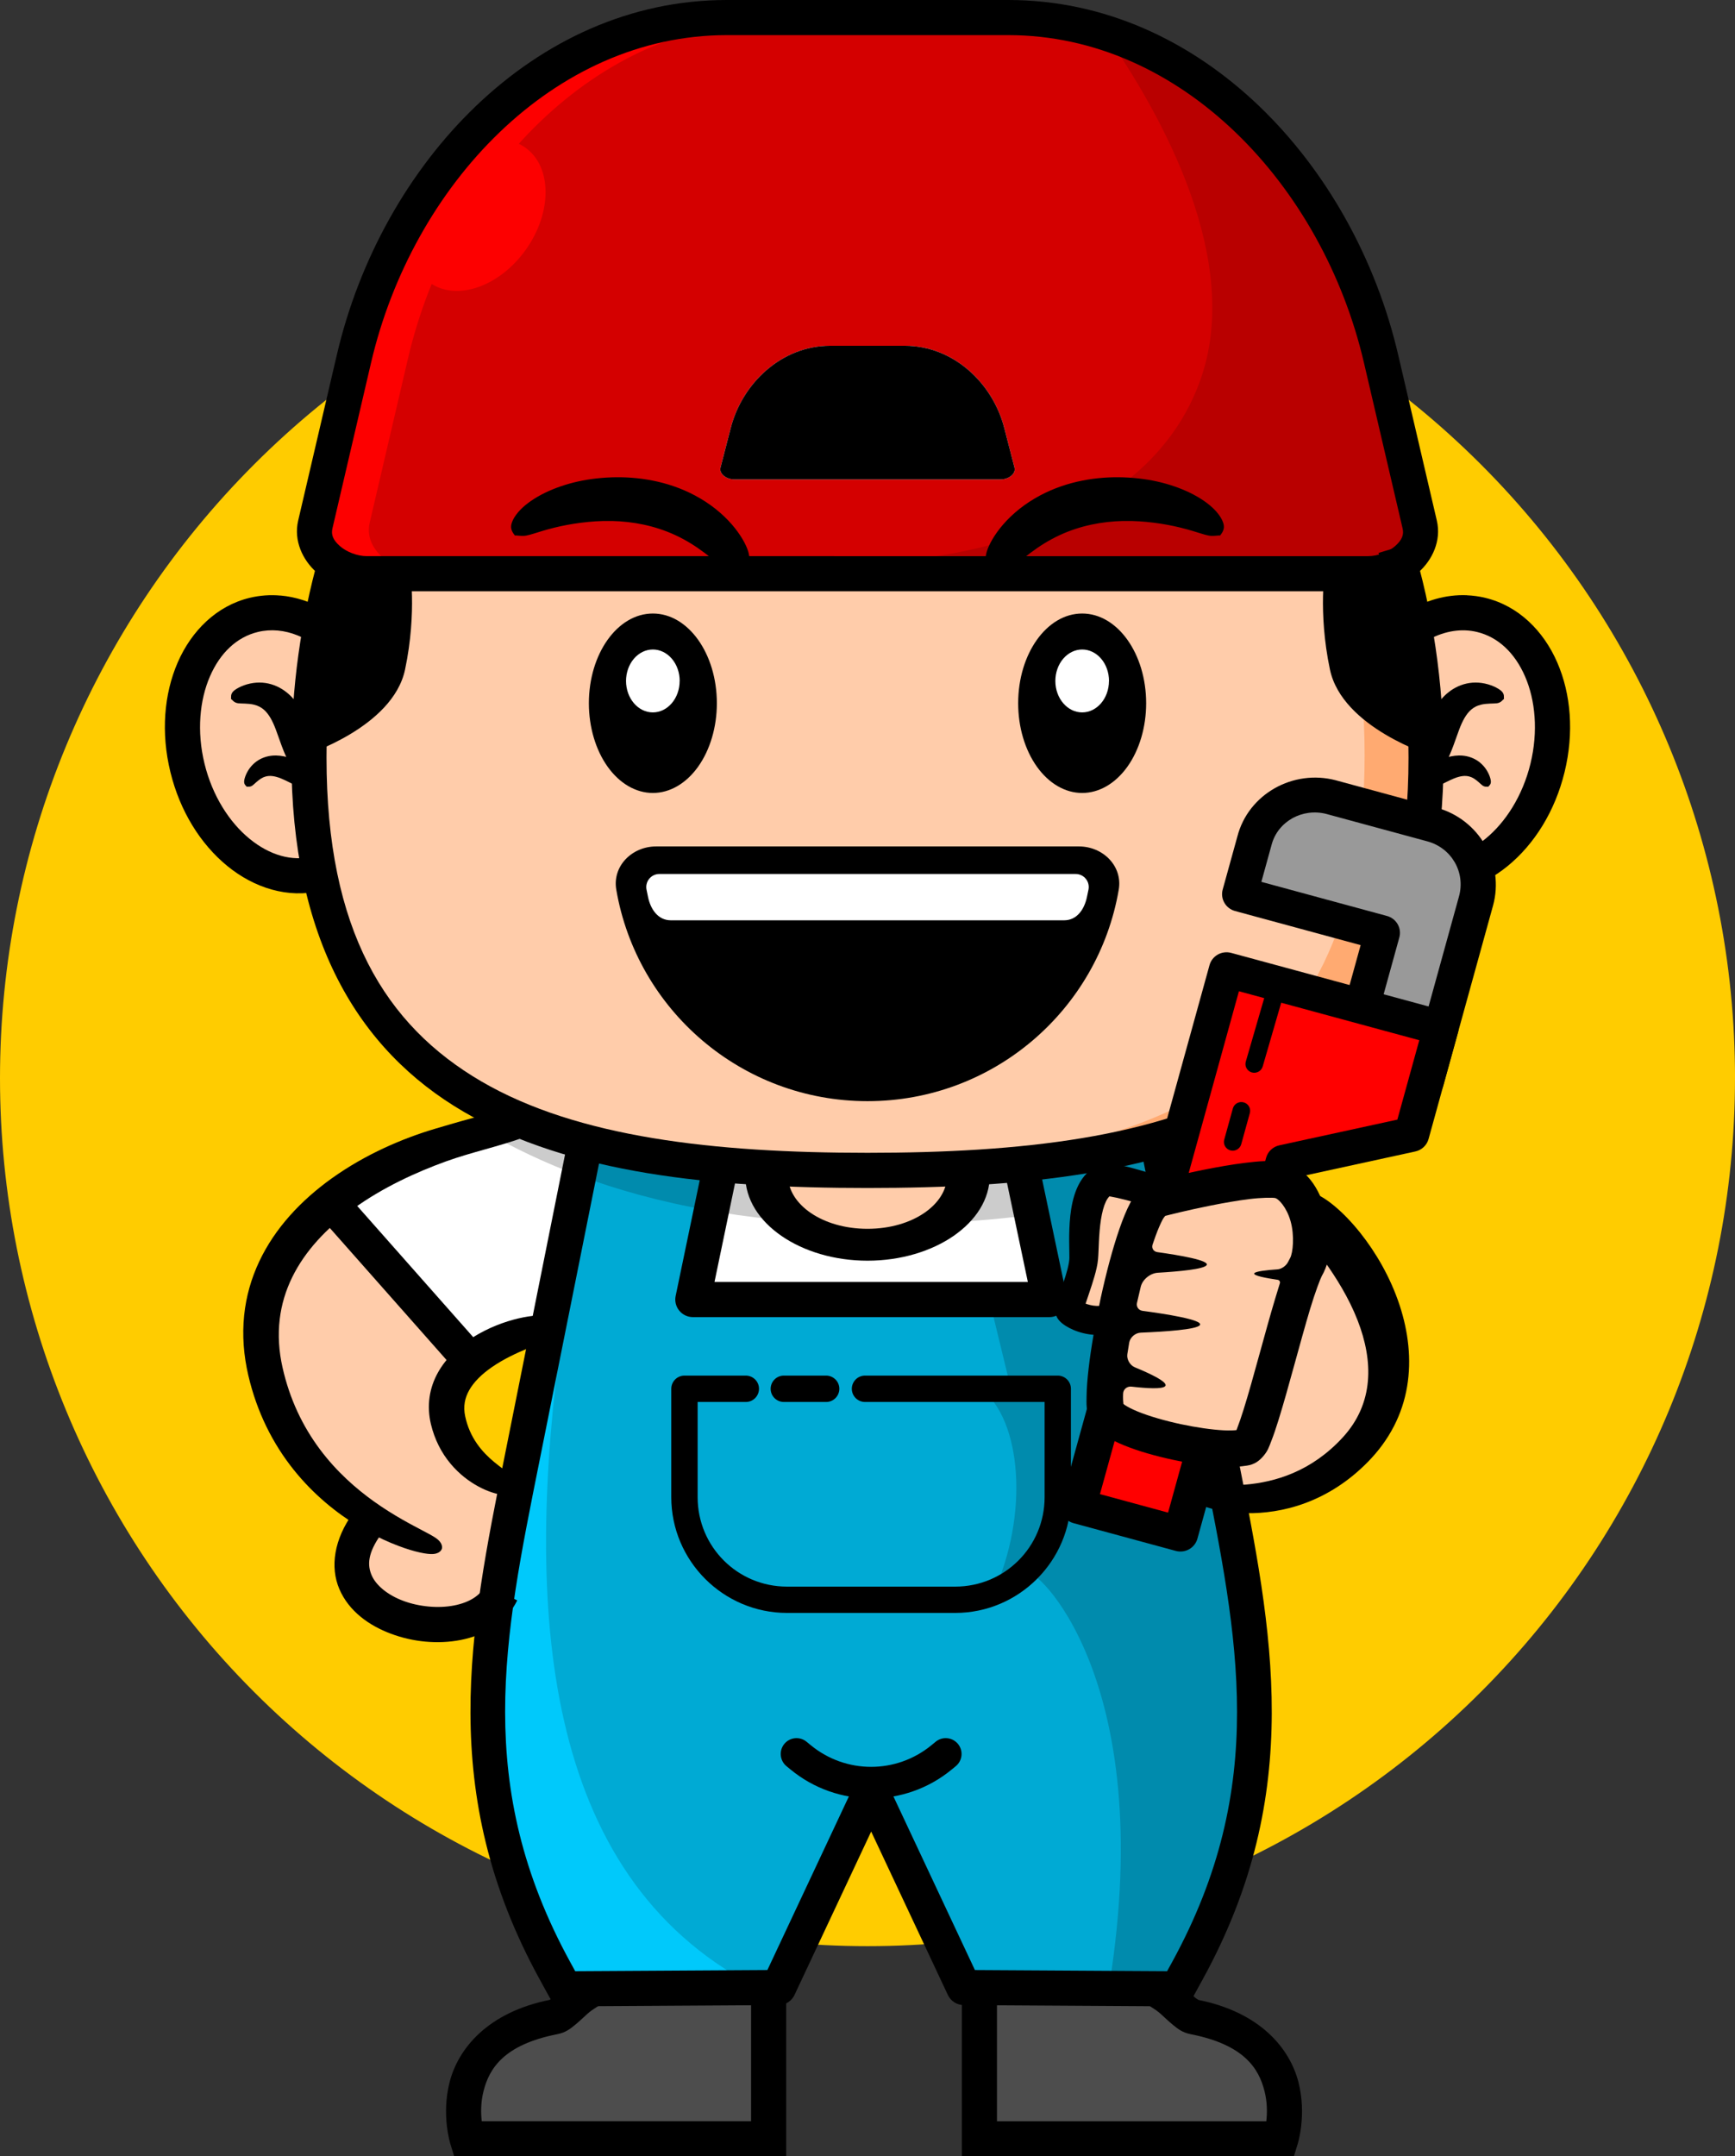
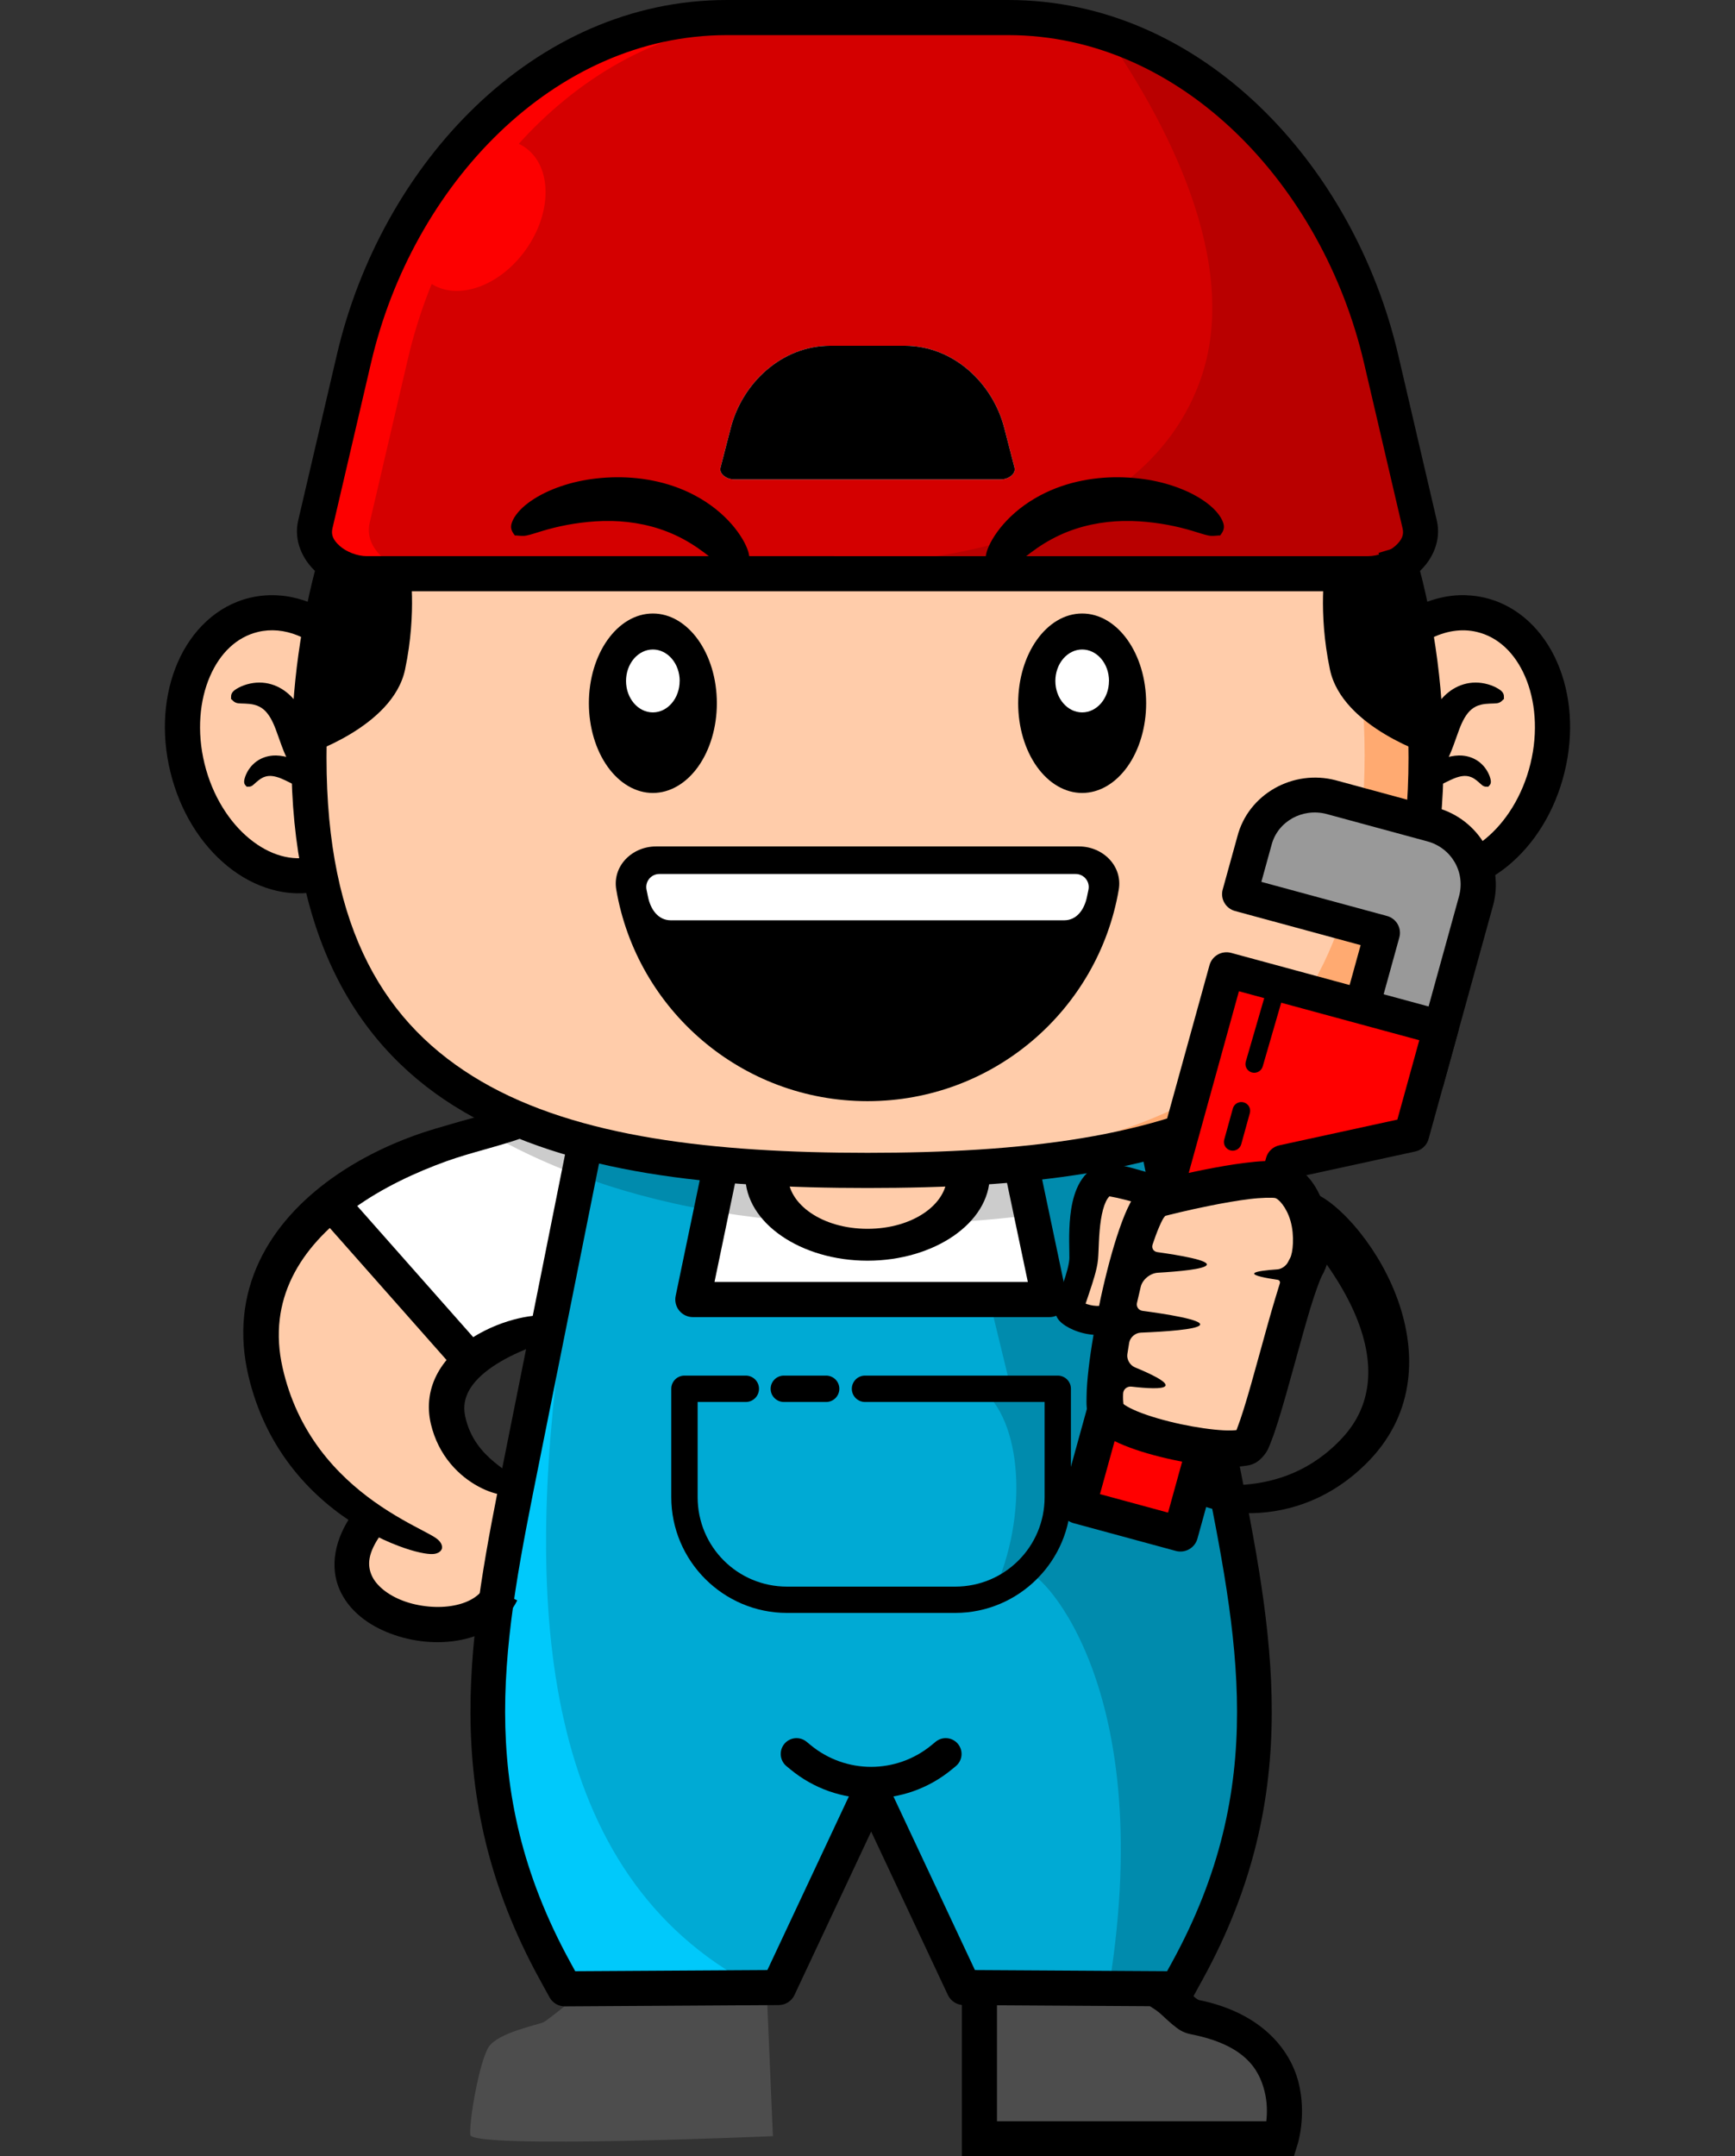
<svg xmlns="http://www.w3.org/2000/svg" id="Layer_2" viewBox="0 0 668.63 830.57">
  <rect x="0" y="0" width="668.63" height="830.57" fill="#333333" stroke="none" />
  <defs>
    <style>.cls-1{fill:#fff;}.cls-2{fill:#ffaa71;}.cls-3{fill:#b90000;}.cls-4{fill:#4d4d4d;}.cls-5{fill:#00c9fb;}.cls-6{fill:#fca;}.cls-7{fill:#999;}.cls-8{fill:#ccc;}.cls-9{fill:#00aad4;}.cls-10{fill:#d40000;}.cls-11{fill:#fc0;}.cls-12{fill:#008bad;}.cls-13{fill:red;}.cls-14{fill:#fd0000;}</style>
  </defs>
  <g id="Layer_1-2">
    <g>
-       <path class="cls-11" d="M668.63,415.29c0,88.67-35.22,173.7-97.92,236.4-62.7,62.7-147.73,97.92-236.4,97.92s-173.7-35.22-236.4-97.92C35.22,588.99,0,503.95,0,415.29S35.22,241.59,97.92,178.89c62.7-62.7,147.73-97.92,236.4-97.92s173.7,35.22,236.4,97.92c62.7,62.7,97.92,147.73,97.92,236.4" />
      <path class="cls-4" d="M449.77,765.75s14.64,12.12,16.66,13.13c2.02,1.01,17.67,4.04,21.2,9.59,3.53,5.55,7.57,28.27,7.07,33.82-.5,5.55-116.62,.5-116.62,.5l2.52-59.07,69.16,2.02Z" />
      <path class="cls-4" d="M226.17,765.75s-14.64,12.12-16.66,13.13c-2.02,1.01-17.67,4.04-21.2,9.59-3.53,5.55-7.57,28.27-7.07,33.82,.5,5.55,116.62,.5,116.62,.5l-2.52-59.07-69.16,2.02Z" />
-       <path class="cls-6" d="M509.58,469.92s36.41,33.56,23.56,69.97c-12.85,36.41-57.83,38.55-57.83,38.55l-4.28-18.56,38.55-89.96Z" />
      <path class="cls-6" d="M127.22,466.89s-69.67,41.4,16.15,120.15c0,0-24.23,29.79,18.68,37.36l28.27-4.04,8.08-50.48s-42.41-4.04-19.18-46.95l-52-56.04Z" />
      <path class="cls-1" d="M128.33,460.63l52.83,64.26s17.49-15.71,27.84-12.14c10.35,3.57,256.31,0,256.31,0l-19.99-77.11s-84.76,33.68-233.26-.59c0,0-41.94-3.98-83.73,25.58h0Z" />
      <path class="cls-8" d="M207.92,434.88c-4.12-.05-11.09,.16-19.88,1.53,38.84,22.45,107.88,45.52,218.36,30.48,16.17-2.2,31.07-5.09,44.81-8.54l-5.89-22.7s-84.76,33.68-233.26-.59c0,0-1.48-.14-4.15-.17h0Z" />
      <path class="cls-9" d="M226.67,435.59l-31.24,152.84s-15.71,80.68,.71,129.22c16.42,48.55,24.99,51.4,24.99,51.4l79.96-2.85,34.68-72.77,34.68,72.77,79.96,2.85s8.57-2.85,24.99-51.4c16.42-48.55,.71-129.22,.71-129.22l-31.23-152.84-51.58,8.98,11.07,53.19h-137.19l11.07-53.19-51.58-8.98Z" />
      <path class="cls-5" d="M216.58,513.33s-4.66,7.73-8.76,14.53l-12.38,60.57s-15.71,80.68,.71,129.22c16.42,48.55,24.99,51.4,24.99,51.4l64.82-2.31,4.32-2c-81.31-42.81-88.42-144.68-73.71-251.41h0Z" />
      <path class="cls-12" d="M226.67,435.59l-3.52,17.22c14.48,5.38,31.27,10.12,50.58,13.5l4.52-21.74-51.58-8.98Zm218.23,0l-51.58,8.98,4.86,23.37c2.71-.33,5.45-.68,8.21-1.05,15.56-2.12,29.93-4.88,43.24-8.15l-4.73-23.15Z" />
      <path class="cls-6" d="M373.2,452.78c0,7.07-4.1,13.86-11.39,18.86-7.29,5-17.18,7.81-27.49,7.81-21.47,0-38.88-11.94-38.88-26.67s17.41-26.67,38.88-26.67c10.31,0,20.2,2.81,27.49,7.81,7.29,5,11.39,11.78,11.39,18.86" />
      <path d="M334.32,419.97c-25.56,0-47.11,14.47-47.11,32.81s21.55,32.81,47.11,32.81,47.11-14.47,47.11-32.81-21.55-32.81-47.11-32.81h0Zm0,12.28c17.39,0,30.66,9.41,30.66,20.53s-13.27,20.53-30.66,20.53-30.66-9.41-30.66-20.53,13.27-20.53,30.66-20.53h0Z" />
      <path class="cls-12" d="M444.9,435.59l-51.58,8.98,11.07,53.19h-23.82l9.18,37.78-11.61-.5c15.56,11.86,18.55,48.46,4.54,78.76,0,0,12.62-3.53,13.63-7.57,1.01-4.04,50.45,38.61,31.17,158.55-.19,1.17-.36,2.31-.52,3.45l23.48,.84s8.57-2.85,24.99-51.4c16.42-48.55,.71-129.22,.71-129.22l-31.23-152.84Z" />
      <path class="cls-6" d="M147.74,276.79c6.71,27.53-4.75,53.9-25.6,58.91-10.01,2.4-20.89-.54-30.25-8.19-9.36-7.65-16.43-19.37-19.65-32.59-3.22-13.22-2.34-26.85,2.46-37.9,4.8-11.05,13.12-18.6,23.13-21.01,20.85-5.01,43.19,13.25,49.91,40.77" />
      <path class="cls-6" d="M520.89,276.79c-3.22,13.22-2.34,26.85,2.46,37.9,4.8,11.05,13.12,18.6,23.13,21.01,10.01,2.4,20.89-.54,30.25-8.19,9.36-7.65,16.43-19.37,19.65-32.59,6.71-27.53-4.75-53.9-25.6-58.91-20.85-5.01-43.19,13.25-49.91,40.77" />
      <path class="cls-6" d="M549.57,291c0,136.19-96.37,158.98-215.26,158.98s-215.26-22.8-215.26-158.98S215.43,44.42,334.32,44.42s215.26,110.4,215.26,246.59h0Z" />
      <path class="cls-2" d="M334.32,44.42c-3.96,0-7.88,.13-11.78,.37,113.34,7.08,203.35,114.6,203.35,246.21s-89.97,157.31-203.28,158.9c3.88,.05,7.79,.08,11.72,.08,118.88,0,215.26-22.8,215.26-158.98S453.2,44.42,334.32,44.42h0Zm-100.41,396.62c4.66,1.06,9.43,1.99,14.29,2.83,9.38,.36,18.94,.53,28.66,.53,4.08,0,8.12-.03,12.14-.09-19.14-.26-37.62-1.22-55.09-3.28h0Z" />
      <path class="cls-10" d="M280.07,5.94c-70.61,0-127.13,60.6-143.64,131.36l-14.92,63.93c-2.38,10.21,8.89,18.93,19.85,18.93h385.92c10.96,0,22.23-8.73,19.85-18.93l-14.92-63.93C515.7,66.54,459.18,5.94,388.57,5.94h-108.5Z" />
      <path class="cls-3" d="M424.97,11.49c23.31,33.27,53.99,89.1,37.59,134.97-25.13,70.29-129.01,70.29-129.01,70.29l1.85,3.42h191.88c10.96,0,22.23-8.73,19.85-18.93l-14.91-63.93c-13.56-58.1-54.09-109.33-107.24-125.81h0Z" />
      <path class="cls-14" d="M280.07,5.94c-70.61,0-127.13,60.6-143.64,131.36l-14.92,63.93c-2.38,10.21,8.89,18.93,19.85,18.93h20.75c-10.86,0-22.02-8.64-19.66-18.75l14.77-63.3C173.56,68.05,229.53,8.05,299.45,8.05h107.44c1.62,0,3.22,.04,4.83,.11-7.51-1.45-15.24-2.21-23.14-2.21h-108.5Z" />
      <path class="cls-14" d="M202.72,96.06c-10.16,14.38-26.78,20.12-37.11,12.83-4.96-3.5-7.78-9.6-7.84-16.96-.06-7.36,2.65-15.37,7.53-22.27,4.88-6.9,11.53-12.13,18.49-14.54,6.96-2.41,13.66-1.79,18.62,1.71,10.33,7.29,10.47,24.85,.31,39.23" />
      <path d="M497.85,460.55c.18,1.47-1.12,5.03,.74,8.84,1.71,3.49,6.32,8.74,11.67,16.2,4.62,6.45,9.54,14.27,12.94,23,3.08,7.91,4.62,15.86,3.95,23.43-.34,3.89-1.27,7.61-2.78,11.12-1.67,3.87-4.03,7.41-7,10.62-5.83,6.31-12.24,10.69-18.95,13.58-6.5,2.8-12.82,4.01-18.31,4.49-5.99,.53-11.54,.21-14.24,.14-1.72-.04-2.87-.03-3.73,.13-2.15,.37-2.89,1.96-3.08,2.47-.18,.5-.6,2.32,1.39,3.82,.76,.57,1.97,1.22,3.78,1.87,3.16,1.14,8.84,2.5,16.25,2.59,6.49,.07,14.32-.84,22.55-3.9,8.57-3.18,16.75-8.36,24.11-15.85,3.95-4.02,7.4-8.59,10.08-13.81,2.44-4.75,4.14-9.84,5.05-15.23,1.77-10.47,.43-21.18-2.86-31.23-3.62-11.03-9.39-20.66-15.13-27.88-6.74-8.48-13.29-13.53-17.29-15.1-4.34-1.7-7.79,.51-9.15,.7h0Z" />
      <path d="M210.07,433.23c-1.34-.55-6.27,1.01-9.15-3.3l-1.43-2.14c-5.84-.57-16.54,2.47-31.71,6.95-12.55,3.71-26.99,9.87-39.95,19.15-11.83,8.47-21.85,19.13-27.91,31.97-3.13,6.63-5.07,13.55-5.82,20.7-.82,7.86-.17,15.63,1.59,23.18,3.3,14.17,9.41,26.28,17.5,36.39,7.78,9.72,16.7,16.74,24.75,21.64,9.18,5.59,17.26,8.49,21.99,9.75,2.71,.72,4.69,1.01,6.03,1.06,3.49,.13,4.23-1.64,4.35-2.14,.12-.53,.24-2.29-2.4-4.07-1.08-.73-2.58-1.55-4.93-2.78-3.77-1.99-11.19-5.77-18.84-11.24-6.91-4.93-14.39-11.46-20.83-20.07-6.65-8.9-11.68-19.32-14.43-31.56-1.41-6.26-1.82-12.49-1.08-18.63,.67-5.57,2.27-10.95,4.81-16.13,4.94-10.08,13.19-18.91,23.59-26.41,11.4-8.23,24.27-14.08,35.7-18.22,9.57-3.46,20.43-5.77,30-9.24,4.73-1.71,6.8-4.08,8.17-4.85h0Z" />
      <path d="M217.5,510.54c-.8-.61-2.35-3.08-5.82-3.68-2.48-.43-6.64-.27-11.86,.95-5.27,1.23-11.67,3.57-17.62,7.33-2.67,1.69-5.24,3.65-7.55,5.92-2.29,2.26-4.3,4.79-5.88,7.62-1.63,2.93-2.73,6.07-3.21,9.37-.53,3.59-.29,7.12,.51,10.5,1.42,5.95,4.07,11.07,7.6,15.28,3.37,4.02,7.19,6.83,10.6,8.68,3.91,2.13,7.26,3.01,9.3,3.24,1.17,.13,2.01,.06,2.62-.11,1.6-.47,2.14-2.22,2.26-2.74,.12-.52,.46-2.3-.3-3.47-.3-.47-.78-.96-1.53-1.57-1.34-1.1-3.58-2.56-6.18-4.72-2.28-1.89-4.65-4.21-6.67-7.13-2.08-3.01-3.64-6.45-4.5-10.47-.41-1.89-.45-3.68-.16-5.39,.27-1.57,.83-3.13,1.72-4.71,.87-1.53,2.05-3.07,3.55-4.58,1.51-1.53,3.29-2.98,5.28-4.34,4.47-3.08,9.45-5.38,13.79-7.17,4.3-1.78,7.48-2.87,9.52-4.02,2.77-1.56,3.76-4.02,4.55-4.78h0Z" />
      <path d="M136.14,582.68c-7.42,10.17-9.01,20.91-5.35,29.41,3.65,8.49,11.39,14.02,19.88,17.19,8.49,3.17,18.03,4.13,26.9,2.39,8.87-1.74,17.49-6.51,21.76-15.24l-12.16-5.95c-1.97,4.04-6.17,6.73-12.2,7.91-6.03,1.18-13.47,.5-19.56-1.78-6.1-2.28-10.54-6.02-12.19-9.86-1.65-3.84-1.67-8.51,3.86-16.09l-10.93-7.98Z" />
      <path d="M135.28,461.8l-10.14,8.97,50.52,57.11,10.13-8.97-50.52-57.11Z" />
      <path d="M446.65,436.61c-.39,.01-.79,.05-1.17,.13-1.76,.35-3.31,1.38-4.31,2.87-1,1.49-1.36,3.32-1.02,5.08l23.57,118.95c13.34,67.35,25.38,123.96-12.09,192.24l-1.86,3.38-74.06-.44-33.87-72.13c-1.11-2.37-3.5-3.89-6.12-3.89s-5.01,1.51-6.12,3.89l-33.87,72.13-74.06,.44-1.85-3.38c-37.47-68.28-25.58-124.93-12.1-192.23l23.82-118.93c.73-3.66-1.64-7.23-5.3-7.96-3.66-.73-7.23,1.64-7.96,5.3l-23.82,118.93c-13.47,67.25-26.1,129.23,13.5,201.39l3.8,6.92c1.19,2.18,3.49,3.53,5.97,3.51l82.37-.5c2.61-.02,4.98-1.53,6.08-3.89l29.55-62.95,29.56,62.95c1.11,2.36,3.48,3.87,6.08,3.89l82.37,.5c2.49,.02,4.78-1.33,5.97-3.51l3.8-6.92c39.6-72.17,26.83-134.12,13.5-201.38l-23.57-118.95c-.64-3.22-3.5-5.52-6.78-5.45h0Zm-169.09,6.42c-3.2,0-5.96,2.25-6.61,5.39l-10.57,50.75c-.42,1.99,.09,4.07,1.38,5.65,1.29,1.58,3.22,2.5,5.25,2.5h137.42c2.04,0,3.97-.92,5.26-2.5,1.29-1.58,1.79-3.66,1.37-5.66l-10.65-50.59c-.37-1.76-1.42-3.29-2.92-4.28-1.5-.98-3.34-1.33-5.09-.95-3.66,.77-6,4.36-5.22,8.02l8.93,42.43h-120.76l8.87-42.61c.76-3.66-1.59-7.24-5.24-8-.46-.1-.92-.15-1.39-.15h0Z" />
      <path d="M364.53,669.49c-1.43-.02-2.83,.47-3.94,1.38l-1.63,1.34c-13.55,11.12-32.96,11.12-46.51,0l-1.63-1.34c-1.25-1.02-2.85-1.51-4.46-1.35-1.61,.16-3.09,.95-4.11,2.2-1.02,1.25-1.51,2.85-1.35,4.46,.16,1.61,.95,3.09,2.2,4.11l1.63,1.34c17.98,14.76,43.99,14.76,61.97,0l1.63-1.34c1.25-1.02,2.04-2.5,2.2-4.11,.16-1.61-.33-3.21-1.35-4.46-1.14-1.39-2.84-2.21-4.64-2.23h0Z" />
      <path d="M565.33,229.27c-16.38-.69-32.06,9.63-41.92,25.17l11.42,7.25c9-14.19,22.48-21.13,34.38-18.27,8.08,1.94,14.54,7.99,18.51,17.12,3.97,9.14,5.12,21.18,2.09,33.6-3.03,12.42-9.61,22.62-17.36,28.95-7.75,6.34-16.32,8.79-24.39,6.85l-3.16,13.16c12.77,3.07,25.81-1.1,36.12-9.52,10.31-8.42,18.26-21.12,21.94-36.22,3.68-15.11,2.47-30.01-2.83-42.2-5.29-12.19-14.99-21.83-27.76-24.89-2.35-.57-4.71-.89-7.05-.98h0Z" />
      <path d="M108.09,229.4c-3.9-.35-7.88-.09-11.84,.86-12.77,3.07-22.46,12.71-27.76,24.89-5.29,12.18-6.52,27.09-2.83,42.2,3.68,15.11,11.64,27.8,21.95,36.22,10.31,8.42,23.34,12.59,36.11,9.52l-3.16-13.16c-8.08,1.94-16.64-.51-24.39-6.85-7.75-6.33-14.33-16.53-17.36-28.95-3.03-12.42-1.87-24.47,2.1-33.6,3.97-9.14,10.43-15.18,18.51-17.12,10.01-2.4,20.98,2.02,29.74,12.04l10.19-8.9c-8.42-9.64-19.54-16.13-31.25-17.17h0Z" />
      <path d="M544.22,209.05l-12.95,3.92c7.47,24.68,11.54,51.21,11.54,78.85,0,66.5-22.65,103.11-59.69,124.72-37.04,21.6-89.79,27.5-148.8,27.5s-111.76-5.9-148.8-27.5c-37.04-21.6-59.69-58.22-59.69-124.72,0-25.75,3.53-50.54,10.05-73.77l-13.03-3.66c-6.86,24.42-10.56,50.44-10.56,77.43,0,69.69,25.54,112.57,66.41,136.41,40.87,23.84,95.74,29.35,155.61,29.35s114.75-5.5,155.62-29.35c40.87-23.84,66.4-66.72,66.4-136.41,0-28.97-4.26-56.82-12.12-82.77h0Z" />
      <path d="M280.07,0c-74.48,0-133.14,63.33-150.24,136.59l-14.92,63.92c-1.82,7.82,1.79,15.24,7.02,19.89,5.23,4.64,12.15,7.35,19.43,7.35h385.91c7.28,0,14.2-2.7,19.43-7.35,5.23-4.64,8.84-12.07,7.02-19.89l-14.91-63.92C521.71,63.33,463.05,0,388.57,0h-108.5Zm0,13.53h108.5c66.74,0,121.13,57.86,137.05,126.13l14.92,63.93c.56,2.39-.27,4.43-2.83,6.7-2.56,2.27-6.75,3.93-10.44,3.93H141.36c-3.69,0-7.88-1.66-10.43-3.93-2.56-2.27-3.38-4.31-2.83-6.7l14.91-63.93C158.94,71.39,213.33,13.53,280.07,13.53h0Z" />
      <path class="cls-1" d="M319.88,133.19c-18.8,0-33.84,14.56-38.24,31.55l-3.97,15.36c-.63,2.45,2.37,4.55,5.28,4.55h102.73c2.92,0,5.92-2.1,5.28-4.55l-3.97-15.36c-4.39-17-19.44-31.55-38.24-31.55h-28.88Z" />
      <path d="M319.88,133.19c-18.8,0-33.84,14.56-38.24,31.55l-3.97,15.36c-.63,2.45,2.37,4.55,5.28,4.55h102.73c2.92,0,5.92-2.1,5.28-4.55l-3.97-15.36c-4.39-17-19.44-31.55-38.24-31.55h-28.88Z" />
      <path d="M276.26,270.87c0,9.17-2.6,17.96-7.22,24.44-4.63,6.48-10.9,10.12-17.44,10.12s-12.81-3.64-17.44-10.12c-4.62-6.48-7.22-15.27-7.22-24.44,0-19.09,11.04-34.56,24.66-34.56s24.66,15.47,24.66,34.56" />
      <path d="M441.7,270.87c0,9.17-2.6,17.96-7.22,24.44-4.63,6.48-10.9,10.12-17.44,10.12s-12.81-3.64-17.44-10.12c-4.63-6.48-7.22-15.27-7.22-24.44,0-19.09,11.04-34.56,24.66-34.56s24.66,15.47,24.66,34.56" />
      <path d="M237.5,342.67c7.91,46.26,48.25,81.47,96.82,81.47,48.57,0,88.9-35.21,96.82-81.47,1.55-9.09-6.09-16.64-15.33-16.64H252.83c-9.25,0-16.89,7.55-15.33,16.64h0Z" />
      <path class="cls-1" d="M261.92,262.29c0,6.69-4.63,12.11-10.33,12.11s-10.33-5.42-10.33-12.11c0-3.21,1.09-6.29,3.03-8.57,1.94-2.27,4.57-3.55,7.31-3.55s5.37,1.28,7.31,3.55c1.94,2.27,3.03,5.35,3.03,8.57" />
      <path class="cls-1" d="M427.37,262.29c0,6.69-4.63,12.11-10.33,12.11s-10.33-5.42-10.33-12.11c0-3.21,1.09-6.29,3.03-8.57,1.94-2.27,4.57-3.55,7.31-3.55s5.37,1.28,7.31,3.55c1.94,2.27,3.03,5.35,3.03,8.57" />
      <path d="M117,291.03s34.36-10.65,39.1-33.14c4.74-22.48,1.78-39.64,1.78-39.64l-27.25,1.18s-16.59,42.01-13.62,71.6h0Z" />
      <path d="M551.63,291.03s-34.36-10.65-39.1-33.14c-4.74-22.48-1.78-39.64-1.78-39.64l27.25,1.18s16.59,42.01,13.62,71.6h0Z" />
      <path class="cls-1" d="M254.08,336.64h160.47c1.51,0,2.95,.68,3.9,1.86,.96,1.17,1.33,2.72,1.02,4.2l-.59,2.81c-1.01,4.85-3.93,8.97-8.78,8.97h-151.58c-4.85,0-7.77-4.12-8.78-8.97l-.58-2.81c-.31-1.48,.07-3.02,1.02-4.2,.95-1.17,2.39-1.86,3.9-1.86h0Z" />
      <path d="M115.19,296.64c.82,0,2.85-.82,3.75-4.26,.17-.64,.31-1.35,.43-2.12,.44-2.96,.44-7.37-1.24-12.2-.16-.48-.36-.98-.57-1.51-.86-2.09-2.19-4.62-4.13-6.95-1.78-2.13-4.03-4.02-6.77-5.25-1.41-.63-2.86-1.05-4.34-1.27-1.63-.24-3.2-.21-4.68-.01-3.53,.49-6.37,2-7.55,3.04-1.45,1.28-.91,2.6-1.07,3.12,.49,.25,1.08,1.45,2.74,1.65,1.37,.16,3.86,.03,5.92,.5,.86,.2,1.63,.47,2.31,.82,.62,.32,1.16,.69,1.66,1.12,.95,.81,1.78,1.87,2.54,3.14,.86,1.45,1.53,3.03,2.1,4.54,.14,.37,.27,.73,.39,1.07,1.4,3.9,2.25,6.42,3.52,9.26,.28,.62,.56,1.2,.83,1.73,1.45,2.83,3.27,3.57,4.16,3.57h0Z" />
      <path d="M122.3,304.21c.42-.41,1.07-1.84-.19-4.07-.23-.42-.51-.86-.84-1.31-1.25-1.75-3.45-4.03-6.72-5.7-.32-.16-.67-.33-1.05-.5-1.48-.65-3.43-1.3-5.6-1.54-1.98-.22-4.09-.08-6.11,.65-1.04,.37-2,.88-2.88,1.5-.96,.69-1.76,1.48-2.43,2.32-1.58,2-2.3,4.2-2.39,5.33-.11,1.38,.82,1.8,1,2.15,.38-.11,1.28,.21,2.24-.51,.79-.6,2.02-1.9,3.31-2.68,.55-.33,1.08-.57,1.61-.72,.48-.14,.95-.22,1.42-.25,.89-.05,1.85,.08,2.88,.36,1.17,.32,2.3,.81,3.35,1.31,.26,.12,.5,.24,.74,.36,2.67,1.32,4.36,2.2,6.44,3.04,.45,.18,.88,.34,1.29,.49,2.16,.75,3.47,.22,3.93-.22h0Z" />
      <path d="M553.44,296.64c-.82,0-2.85-.82-3.75-4.26-.17-.64-.31-1.35-.43-2.12-.44-2.96-.44-7.37,1.24-12.2,.16-.48,.36-.98,.57-1.51,.86-2.09,2.19-4.62,4.13-6.95,1.78-2.13,4.03-4.02,6.77-5.25,1.41-.63,2.86-1.05,4.34-1.27,1.63-.24,3.2-.21,4.68-.01,3.53,.49,6.37,2,7.55,3.04,1.45,1.28,.91,2.6,1.07,3.12-.49,.25-1.08,1.45-2.74,1.65-1.37,.16-3.86,.03-5.92,.5-.86,.2-1.63,.47-2.31,.82-.62,.32-1.16,.69-1.66,1.12-.95,.81-1.78,1.87-2.54,3.14-.86,1.45-1.53,3.03-2.1,4.54-.14,.37-.27,.73-.39,1.07-1.4,3.9-2.25,6.42-3.52,9.26-.28,.62-.56,1.2-.83,1.73-1.45,2.83-3.27,3.57-4.16,3.57h0Z" />
      <path d="M546.33,304.21c-.42-.41-1.07-1.84,.19-4.07,.23-.42,.51-.86,.84-1.31,1.25-1.75,3.45-4.03,6.72-5.7,.32-.16,.67-.33,1.05-.5,1.48-.65,3.43-1.3,5.6-1.54,1.98-.22,4.09-.08,6.11,.65,1.04,.37,2,.88,2.88,1.5,.96,.69,1.76,1.48,2.43,2.32,1.58,2,2.3,4.2,2.39,5.33,.11,1.38-.82,1.8-1,2.15-.38-.11-1.28,.21-2.24-.51-.79-.6-2.02-1.9-3.31-2.68-.55-.33-1.08-.57-1.61-.72-.48-.14-.95-.22-1.42-.25-.89-.05-1.85,.08-2.88,.36-1.17,.32-2.3,.81-3.35,1.31-.26,.12-.5,.24-.74,.36-2.67,1.32-4.36,2.2-6.44,3.04-.45,.18-.88,.34-1.29,.49-2.16,.75-3.47,.22-3.93-.22h0Z" />
-       <path d="M229.95,760.78c-6.9,0-9.89,2.33-12.98,5.16-1.55,1.42-2.93,2.72-3.94,3.54-1.01,.82-1.75,.94-.82,.75-24.5,4.81-35.69,19.06-38.94,31.75-3.25,12.7,.29,23.81,.29,23.81l1.47,4.78h127.95v-64.25h-13.53v50.71h-103.8c-.35-3.09-.43-7.2,.72-11.69,2.19-8.55,7.74-17.77,28.44-21.83,3.24-.63,5.04-2.14,6.73-3.51,1.69-1.37,3.17-2.81,4.56-4.08,2.78-2.55,5.44-3.49,4.39-3.49l-.53-11.66Z" />
      <path d="M442.79,761.81l.38,10.63c-1.05,0,1.61,.94,4.39,3.49,1.39,1.27,2.87,2.71,4.56,4.08,1.69,1.37,3.49,2.87,6.73,3.51,20.7,4.06,26.25,13.28,28.44,21.83,1.15,4.49,1.06,8.61,.72,11.69h-103.8v-50.71h-13.53v64.25h127.95l1.47-4.78s3.55-11.11,.29-23.81c-3.25-12.7-14.44-26.95-38.94-31.75,.93,.18,.19,.06-.82-.75-1.01-.82-2.39-2.13-3.94-3.54-3.09-2.83-7-4.13-13.89-4.13h0Z" />
      <path class="cls-6" d="M460.88,462.96c-.92-.07-1.44-.11-1.44-.11,0,0-29.45-14.09-33.61-8.96-4.16,5.12-12.48,48.34-12.48,48.34,0,0,1.6,8,10.24,7.36,4.31-.32,8.55-2.16,11.71-3.91" />
      <path d="M481.05,464.13c-.32,.07-.76,0-1.22-.23-.34-.17-.65-.38-1-.65-.49-.37-.98-.79-1.76-1.18-.45-.23-1-.45-1.72-.67-.19-.06-.38-.12-.6-.18-.79-.23-1.8-.49-3.05-.83-2.08-.56-4.45-1.2-7.78-2.17-2.75-.81-5.6-1.67-9.02-2.73-2.94-.91-6.08-1.9-9.22-2.86-2.85-.88-5.82-1.77-8.49-2.5-1.28-.35-2.54-.68-3.73-.95-1.15-.27-2.28-.5-3.34-.68-1.01-.16-2.1-.29-3.16-.3-.53,0-1.15,.02-1.8,.12-.62,.1-1.49,.29-2.41,.74-1.97,.98-3.58,2.34-4.88,3.91-1.25,1.52-2.2,3.2-2.92,4.91-1.4,3.3-2.11,6.99-2.48,10.41-.37,3.43-.44,6.85-.43,9.68,0,1.43,.03,2.77,.05,3.86,.03,1.21,.03,1.96,.03,2.62,0,.45-.05,1.08-.18,1.84-.13,.78-.32,1.66-.55,2.57-.24,.91-.51,1.86-.8,2.78-.32,1.01-.66,2.05-1.02,3.09-.58,1.69-1.3,3.64-1.89,5.33-.25,.73-.51,1.5-.69,2.16-.09,.33-.19,.72-.26,1.14-.04,.21-.08,.48-.1,.78-.03,.28-.03,.74,.04,1.28,.07,.5,.2,.93,.33,1.26,.13,.33,.27,.62,.4,.84,.25,.44,.52,.79,.73,1.04,.42,.49,.87,.9,1.25,1.2,.4,.32,.82,.62,1.26,.9,.44,.28,.92,.56,1.42,.82,1.01,.53,2.17,1.03,3.44,1.45,1.29,.43,2.71,.79,4.24,1.01,1.55,.23,3.2,.31,4.91,.18,1.75-.13,3.55-.49,5.35-1.13,1.84-.66,3.63-1.61,5.3-2.88,1.73-1.31,3.3-2.91,4.68-4.79,5.44-7.46,7.86-13.77,8.73-17.25,.25-.98,.4-1.82,.48-2.54,.51-4.67-2.07-5.59-2.64-5.69-.67-.12-2.91-.21-5.09,3.05-.35,.52-.71,1.13-1.15,1.88-1.33,2.3-4.34,8.07-9,14.01-.85,1.08-1.72,1.88-2.56,2.48-.81,.57-1.63,.98-2.44,1.25-.8,.27-1.62,.42-2.47,.48-.83,.06-1.67,.02-2.51-.1-.83-.12-1.62-.31-2.36-.55-.73-.23-1.36-.5-1.87-.75-.25-.12-.45-.24-.62-.33-.16-.09-.26-.16-.29-.18-.03-.01,.03,.02,.25,.27,.09,.11,.27,.33,.45,.66,.1,.17,.21,.4,.32,.68,.11,.28,.22,.66,.29,1.11,.06,.45,.05,.8,.03,.94,0,.17-.03,.28-.04,.32-.03,.11-.03,0,0-.11,.07-.3,.21-.82,.43-1.5,.44-1.38,1.11-3.3,1.78-5.28,.37-1.1,.74-2.21,1.1-3.33,.32-1.01,.66-2.1,.97-3.17,.31-1.07,.61-2.2,.85-3.3,.23-1.05,.44-2.18,.53-3.29,.09-.92,.14-2,.19-3.15,.05-1.15,.1-2.41,.16-3.76,.13-2.68,.34-5.6,.77-8.38,.45-2.85,1.08-5.23,1.91-6.96,.41-.86,.82-1.45,1.18-1.85,.35-.39,.64-.57,.87-.67-.6,.3-1.08,.39-1.25,.41-.21,.03-.25,.02-.19,.02,.18,0,.56,.03,1.28,.15,.69,.11,1.53,.28,2.52,.5,1.01,.23,2.12,.5,3.33,.81,2.5,.64,5.38,1.44,8.25,2.23,3.21,.88,6.3,1.73,9.42,2.53,3.49,.89,6.69,1.63,9.63,2.2,3.55,.69,6.5,1.07,8.97,1.18,1.56,.07,2.88,.03,4.01-.09,.3-.03,.59-.07,.86-.12,1.05-.18,1.94-.46,2.7-.81,1.3-.61,2.17-1.42,2.68-2.22,.36-.56,.54-1.1,.61-1.57,.1-.65,0-1.13-.06-1.44h.01Z" />
      <path class="cls-7" d="M515.66,307.07c-12.87-3.4-26.09,4.13-29.61,16.85l-5.67,20.5,54.96,14.92-13.51,48.87,30.43,8.26,19.18-69.37c3.53-12.78-4.06-25.99-16.96-29.49l-38.67-10.49c-.05-.02-.1-.03-.16-.04h0Z" />
      <path d="M514.79,300.55c-16.4-4.33-33.73,5.25-37.95,21.7l-5.64,20.38c-.48,1.72-.24,3.56,.65,5.11,.89,1.55,2.37,2.69,4.11,3.16l48.4,13.14-11.71,42.38c-.48,1.72-.24,3.56,.65,5.11,.89,1.55,2.37,2.69,4.11,3.16l30.43,8.26c1.74,.47,3.6,.24,5.16-.64,1.57-.89,2.71-2.35,3.19-4.07l19.18-69.38c4.5-16.29-5.28-33.3-21.72-37.76l-38.65-10.49c-.07-.02-.14-.04-.21-.06h-.02Zm-3.51,13.01s.06,.02,.08,.02c.01,0,.02,0,.03,0l38.67,10.49c9.36,2.54,14.77,11.94,12.2,21.21l-17.38,62.88-17.32-4.7,11.71-42.38c.48-1.72,.24-3.56-.65-5.11-.89-1.55-2.37-2.69-4.11-3.16l-48.41-13.14,3.87-14.01,.03-.12c2.34-9.13,11.93-14.46,21.27-12h0Z" />
      <path class="cls-13" d="M475.27,374.13l-26.27,95.02-30.87,111.66,39.37,10.68,39.58-143.16,49.5-10.77,11.34-41.01-43.28-11.74-39.37-10.68Z" />
      <path d="M474.47,367.03c-1.74-.47-3.6-.24-5.16,.64-1.57,.89-2.71,2.35-3.19,4.07l-26.27,95.01-30.87,111.67c-.48,1.72-.24,3.56,.65,5.11,.89,1.55,2.37,2.69,4.11,3.16l39.37,10.68c1.74,.47,3.6,.24,5.16-.64,1.57-.88,2.71-2.35,3.19-4.07l38.49-139.24,45.48-9.9c2.47-.54,4.43-2.38,5.1-4.79l11.34-41.01c.48-1.72,.24-3.56-.65-5.11-.89-1.55-2.37-2.69-4.11-3.16l-43.28-11.74-39.36-10.68Zm2.96,14.77l32.81,8.9,36.72,9.97-8.45,30.58-45.48,9.9c-2.47,.54-4.43,2.38-5.1,4.8l-37.78,136.67-26.25-7.12,29.08-105.17,24.47-88.52Z" />
      <path d="M493.29,375.64c-.87-.25-1.8-.14-2.59,.29-.79,.43-1.37,1.16-1.62,2.02l-8.98,30.96c-.25,.86-.15,1.78,.29,2.56,.44,.78,1.17,1.36,2.03,1.61,1.8,.51,3.68-.52,4.2-2.31l8.99-30.97c.51-1.79-.53-3.65-2.33-4.16h0Zm-14.01,48.96c-1.81-.49-3.68,.57-4.17,2.36l-3.32,12.01c-.49,1.79,.57,3.64,2.38,4.13,1.81,.49,3.67-.57,4.17-2.36l3.32-12.01c.49-1.79-.57-3.64-2.38-4.13h0Z" />
      <path class="cls-6" d="M426.87,499.21c3.51-1.96,5.83-3.83,5.83-3.83,0,0-12.78,40.13-7.81,44.74,4.97,4.62,25.56,15.62,25.56,15.62l30.17,1.42s22.36-61.08,22.72-68.53c.36-7.46,1.42-26.99-3.9-30.54-4.69-3.13-35.9-3.46-43.45-4.03" />
      <path d="M493.88,447.63c-4.35-.77-8.86-.36-14.08,.28-5.23,.64-10.93,1.66-16.26,2.73-10.66,2.15-19.89,4.53-19.89,4.53l-.88,.23-.8,.44c-3.69,2.07-4.89,4.62-6.39,7.48-1.51,2.86-2.86,6.22-4.18,10.03-2.65,7.63-5.12,17.04-7.2,26.57-2.08,9.54-3.74,19.16-4.67,27.16-.46,4-.75,7.58-.79,10.67-.04,3.09-.2,5.38,1.15,8.64,1.38,3.34,3.59,5.01,5.82,6.5,2.23,1.49,4.73,2.7,7.5,3.83,5.54,2.26,12.15,4.12,18.8,5.55,6.66,1.43,13.3,2.4,18.93,2.69,2.82,.14,5.36,.12,7.78-.2,2.42-.32,4.97-.39,7.84-3.56,2.11-2.34,2.49-3.92,3.38-6.17,.89-2.25,1.79-4.93,2.74-7.98,1.9-6.09,4-13.62,6.1-21.26,2.11-7.64,4.23-15.37,6.13-21.69,1.91-6.33,3.95-11.67,4.45-12.55,4.35-7.62,3.86-16.69,1.5-25.02-2.36-8.34-7.22-17.16-17-18.9h0Zm-2.45,13.84c1.17,.21,4.36,3.36,5.93,8.9,1.57,5.54,.92,12.27-.19,14.22-.27,.48-.54,.98-.79,1.5-.71,1.45-2.49,2.73-4.09,2.84-4.15,.28-8.36,.75-8.9,1.49-.65,.91,4.61,1.89,8.97,2.53,.69,.1,1.07,.72,.86,1.38-.56,1.76-1.13,3.66-1.75,5.72-1.99,6.59-4.12,14.39-6.23,22.01-2.1,7.62-4.17,15.08-5.97,20.8-.9,2.86-1.73,5.31-2.4,7.02-.34,.87-.16,.58-.38,.97-1.08,.12-2.73,.19-4.85,.08-4.53-.23-10.65-1.1-16.68-2.39-6.04-1.3-12.06-3.04-16.44-4.82-2.19-.89-3.97-1.82-5.01-2.51-.34-.23-.47-.37-.59-.5,.06-.04-.15-.99-.13-2.76,0-.36,.03-.75,.03-1.16,.06-1.69,1.54-2.88,3.22-2.69,5.81,.66,11.83,1.03,12.97-.15,1.47-1.5-5.95-4.94-11.62-7.27-1.91-.79-3.25-3.05-2.94-5.09,.22-1.44,.46-2.91,.71-4.41,.35-2.06,2.35-3.78,4.44-3.87,9.35-.38,21.53-1.19,22.8-2.9,1.53-2.06-13.72-4.38-22.09-5.5-1.51-.2-2.48-1.56-2.15-3.06,.47-2.08,.96-4.19,1.45-6.21,.69-2.84,3.67-5.23,6.58-5.41,8.35-.49,17.71-1.38,18.8-2.91,1.32-1.85-10.61-3.86-18.98-5.03-1.46-.21-2.3-1.5-1.84-2.91,.26-.79,.78-2.29,1.17-3.35,.94-2.55,1.86-4.68,2.65-6.17,.4-.76,.77-1.18,1.06-1.53,1.53-.39,8.03-2.07,17.24-3.92,5.11-1.03,10.54-1.98,15.2-2.56,4.66-.57,8.79-.6,9.92-.4h0Z" />
      <path d="M263.77,529.85c-2.8,0-5.07,2.27-5.08,5.07v41.73c0,24.58,20.04,44.61,44.61,44.61h64.8c24.58,0,44.61-20.04,44.61-44.61v-41.73c0-2.8-2.27-5.07-5.07-5.07h-74.29c-1.35,0-2.64,.53-3.59,1.49-.95,.95-1.49,2.24-1.49,3.59s.54,2.64,1.49,3.59c.95,.95,2.24,1.49,3.59,1.49h69.22v36.66c0,19.09-15.37,34.46-34.46,34.46h-64.8c-19.09,0-34.46-15.37-34.46-34.46v-36.66h18.57c1.35,0,2.64-.53,3.59-1.49,.95-.95,1.49-2.24,1.49-3.59s-.53-2.64-1.49-3.59c-.95-.95-2.24-1.49-3.59-1.49h-23.64Zm38.3,0c-1.35,0-2.64,.53-3.59,1.49-.95,.95-1.49,2.24-1.49,3.59s.53,2.64,1.49,3.59c.95,.95,2.24,1.49,3.59,1.49h16.31c1.35,0,2.64-.53,3.59-1.49,.95-.95,1.49-2.24,1.49-3.59s-.53-2.64-1.49-3.59c-.95-.95-2.24-1.49-3.59-1.49h-16.31Z" />
      <path d="M198.41,206.27c.61-.1,2.33,.23,3.6,.13,.25-.02,.52-.06,.81-.11,.81-.15,1.72-.4,3.01-.8,1.9-.58,4.48-1.43,7.88-2.26,3.11-.76,6.55-1.43,10.33-1.9,1.82-.23,3.62-.4,5.42-.52,1.94-.13,4.1-.19,6.43-.14,8.02,.2,16.35,1.76,24.28,5.41,4.38,2.02,8.03,4.38,11.36,6.88,3.08,2.31,5.63,4.58,7.62,5.9,3.3,2.2,6.81,2.02,8.19,2.61,.26-1.48,2.39-4.53,1.01-9.03-.83-2.72-2.93-6.53-6.3-10.42-3.62-4.17-8.39-8.07-14.24-11.18-10.59-5.63-22.09-7.3-32.05-6.98-2.95,.1-5.65,.36-8.05,.7-2.22,.31-4.46,.75-6.67,1.3-4.56,1.15-8.78,2.75-12.38,4.65-3.99,2.11-6.95,4.43-8.9,6.69-1.3,1.5-2.1,2.9-2.5,4.1-.15,.43-.24,.84-.28,1.2-.22,1.83,1.08,3.25,1.44,3.75h0Z" />
      <path d="M470.23,206.27c-.61-.1-2.33,.23-3.6,.13-.25-.02-.52-.06-.81-.11-.81-.15-1.72-.4-3.01-.8-1.9-.58-4.48-1.43-7.88-2.26-3.11-.76-6.55-1.43-10.33-1.9-1.82-.23-3.62-.4-5.42-.52-1.94-.13-4.1-.19-6.43-.14-8.02,.2-16.35,1.76-24.28,5.41-4.38,2.02-8.03,4.38-11.36,6.88-3.08,2.31-5.63,4.58-7.62,5.9-3.3,2.2-6.81,2.02-8.19,2.61-.26-1.48-2.39-4.53-1.01-9.03,.83-2.72,2.93-6.53,6.3-10.42,3.62-4.17,8.39-8.07,14.24-11.18,10.59-5.63,22.09-7.3,32.04-6.98,2.95,.1,5.65,.36,8.05,.7,2.22,.31,4.46,.75,6.67,1.3,4.56,1.15,8.78,2.75,12.38,4.65,3.99,2.11,6.95,4.43,8.9,6.69,1.3,1.5,2.1,2.9,2.5,4.1,.15,.43,.24,.84,.28,1.2,.22,1.83-1.08,3.25-1.44,3.75h0Z" />
    </g>
  </g>
</svg>